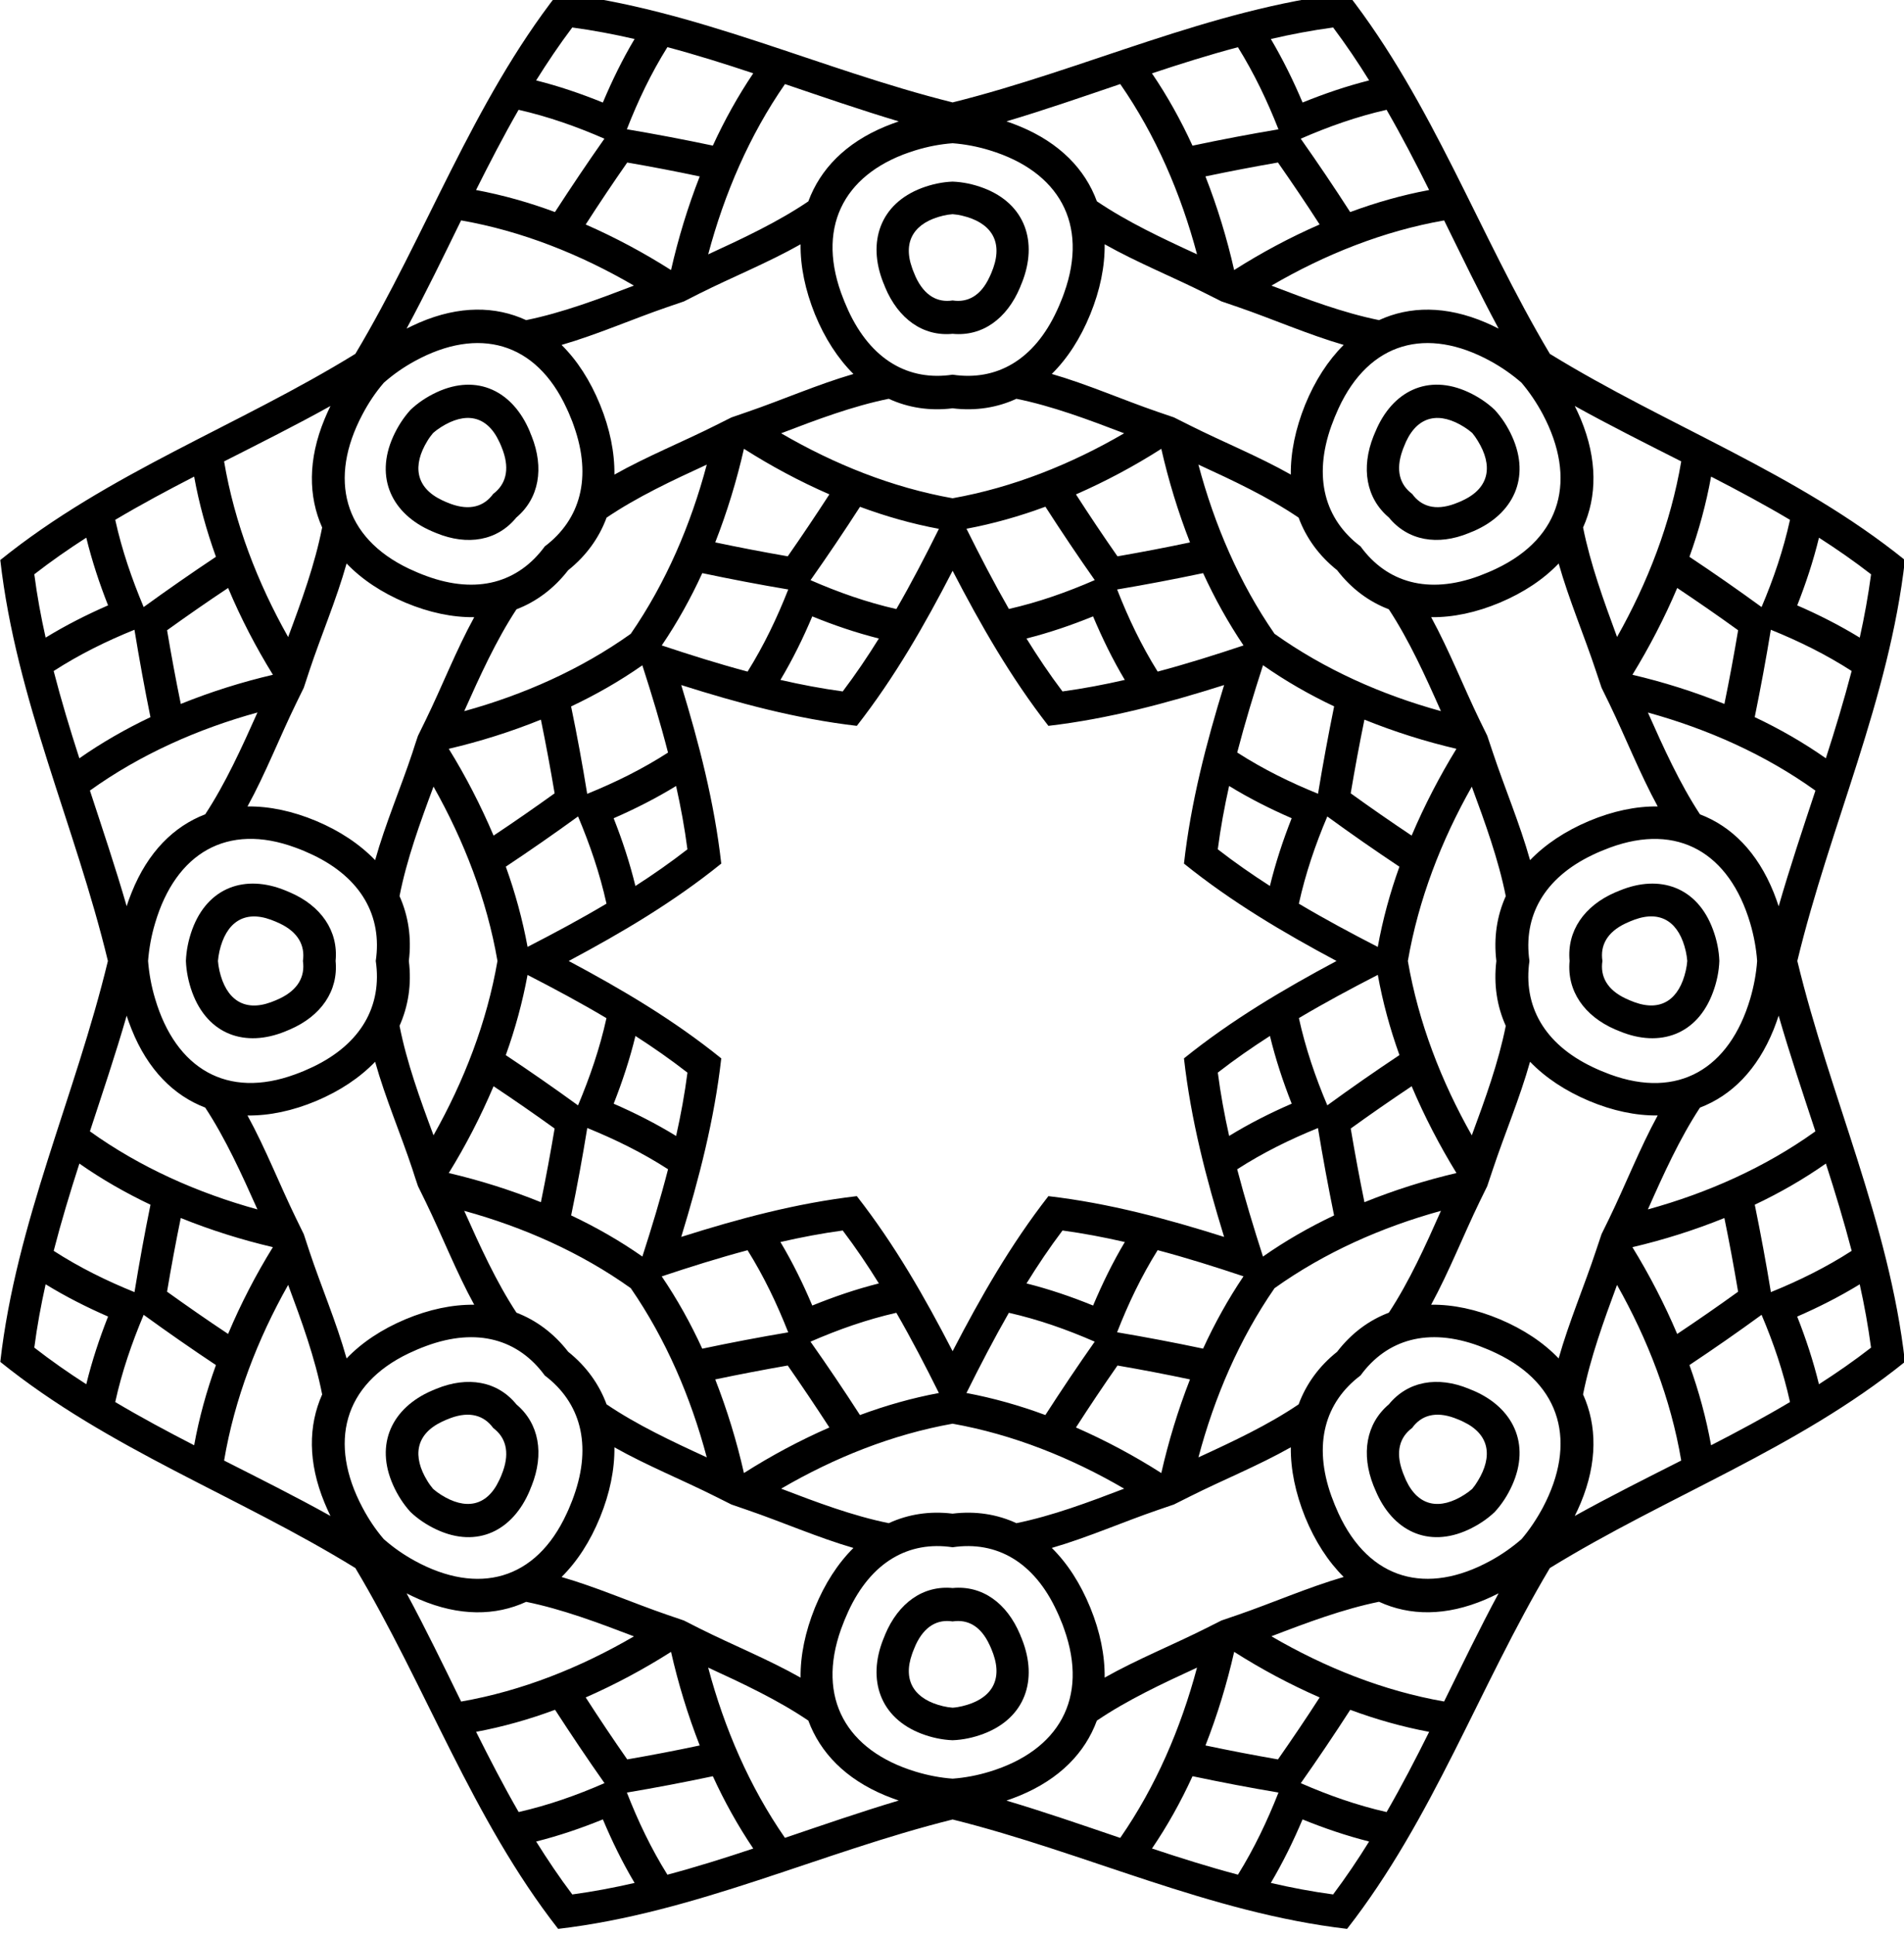
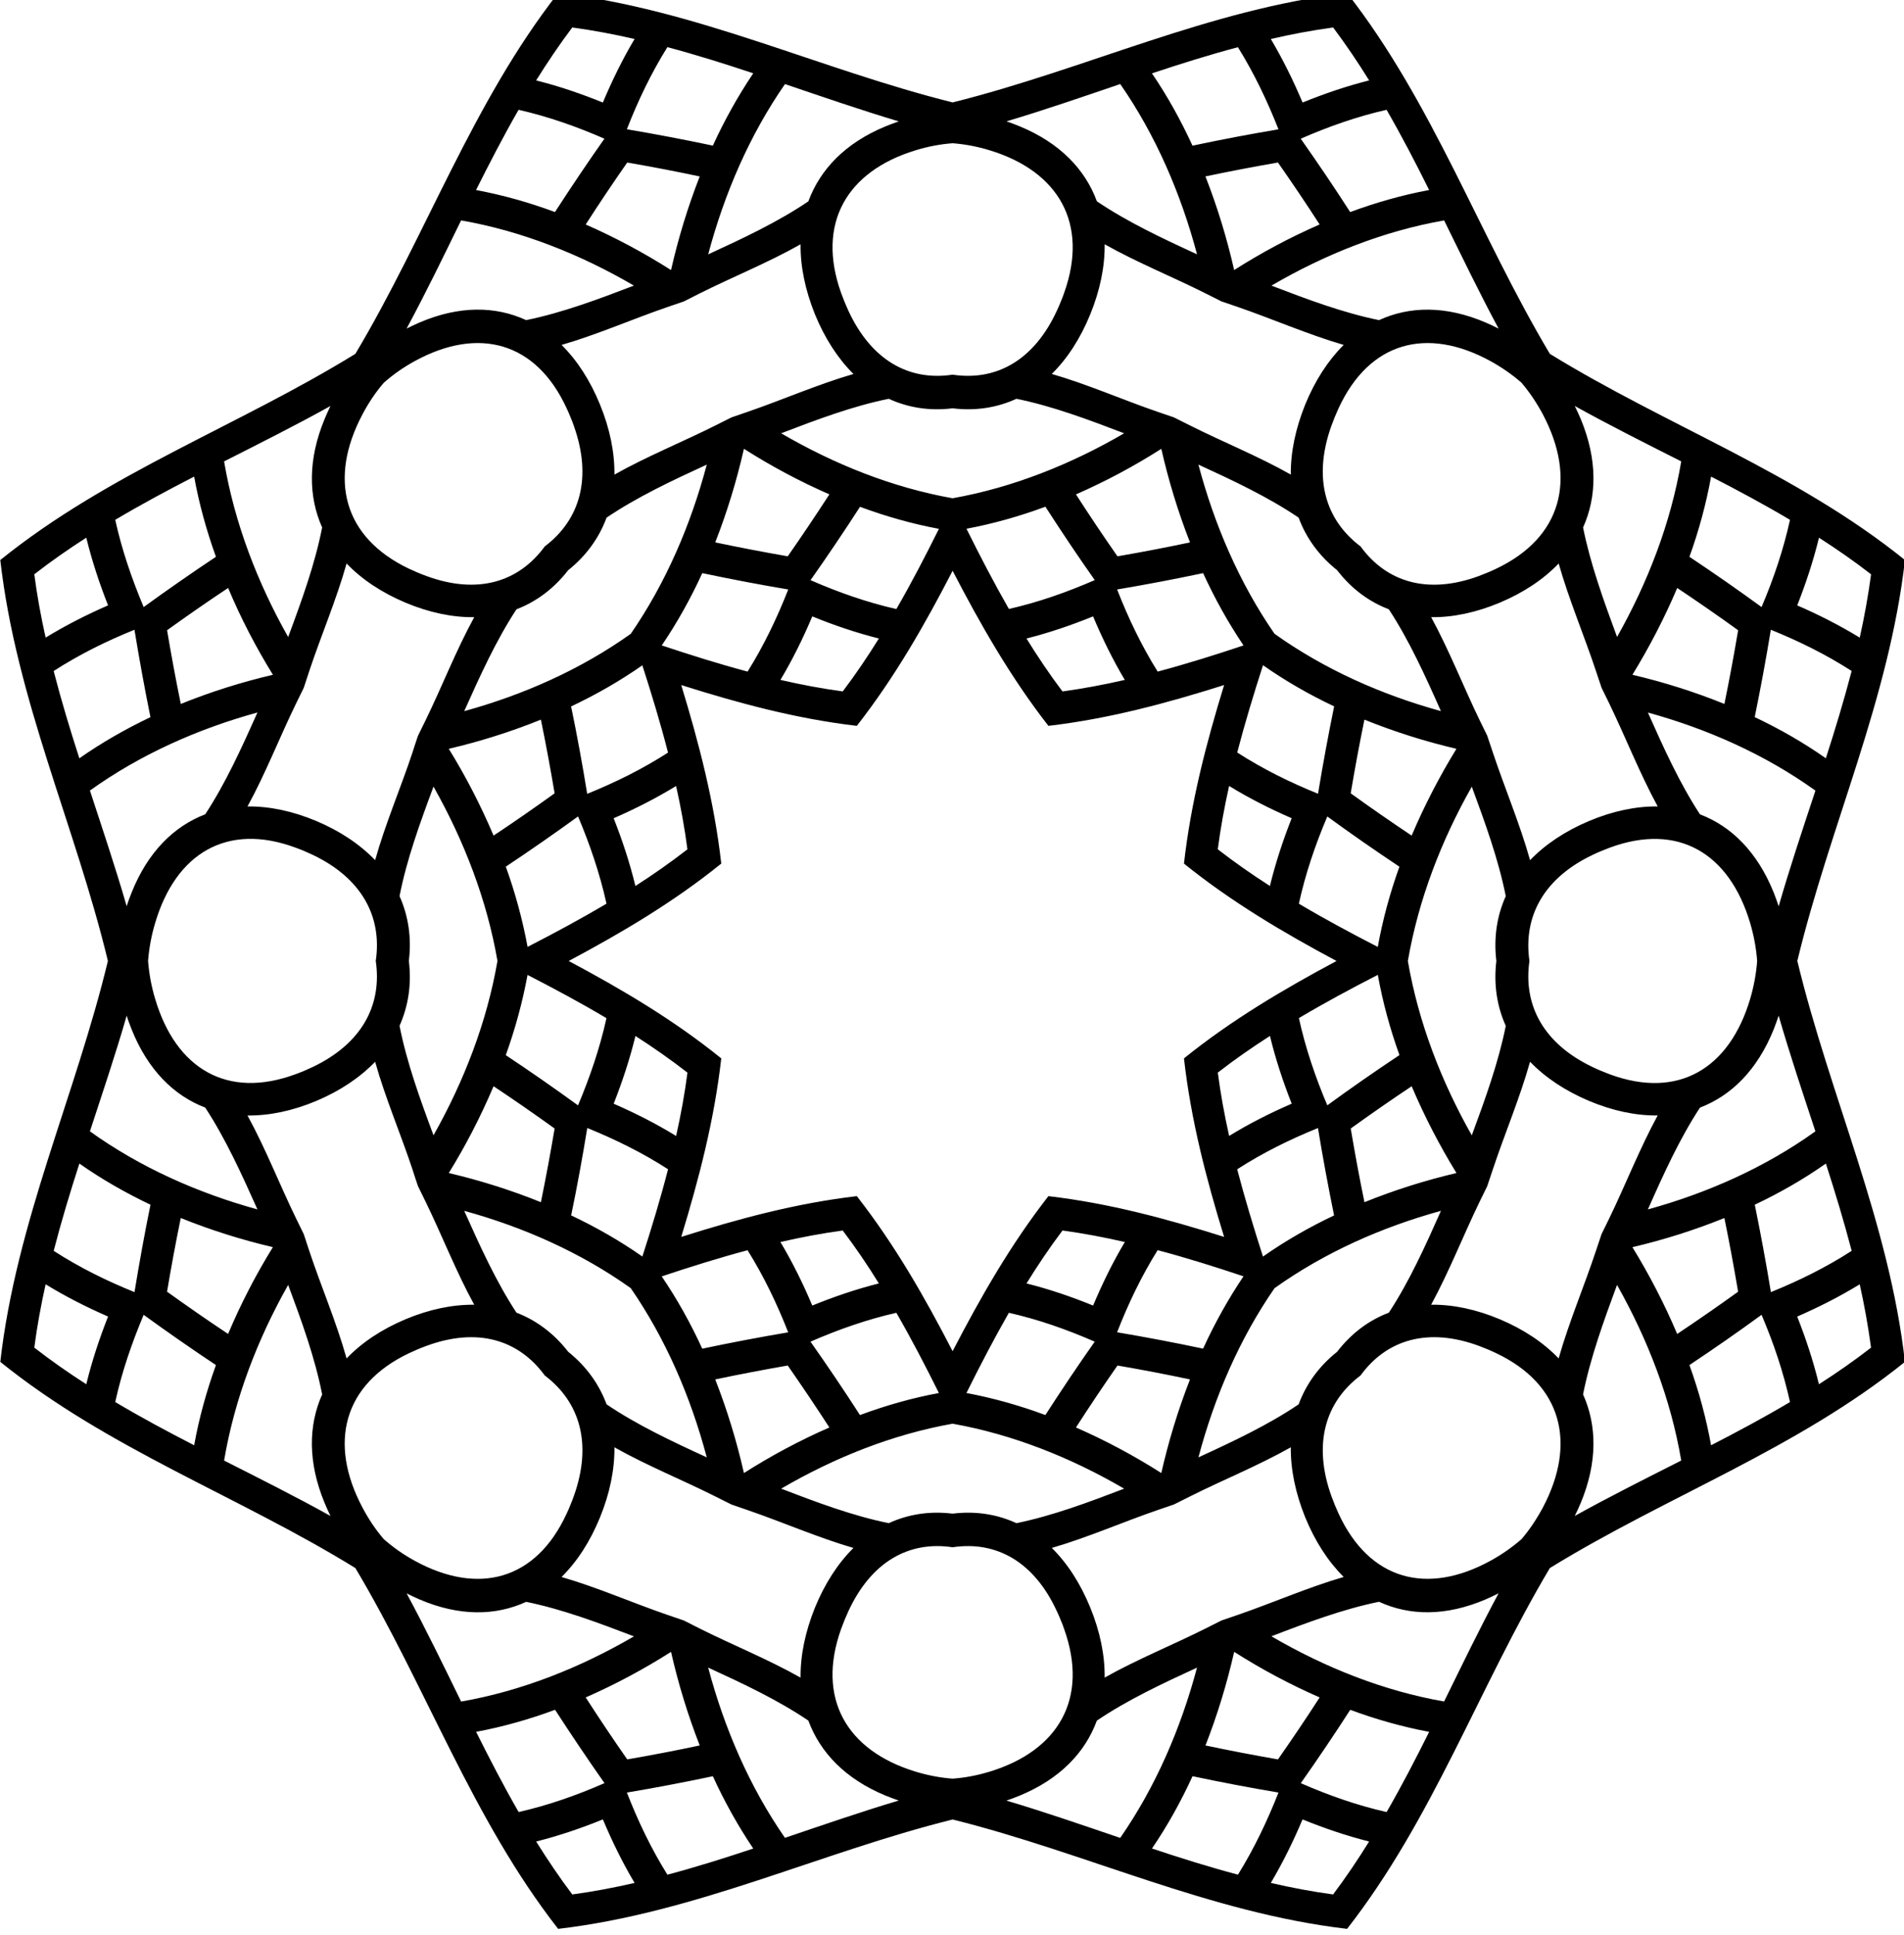
<svg xmlns="http://www.w3.org/2000/svg" width="267.078mm" height="271.399mm" viewBox="0 0 267.078 271.399" version="1.1" id="svg5" xml:space="preserve">
  <defs id="defs2" />
  <g id="layer1" transform="translate(-920.971,344.872)">
    <g id="g6161" transform="matrix(0.353,0,0,0.353,-16.242,25.423)">
      <g id="g13395">
        <g id="g15112" transform="translate(-1.995,-19.113)">
          <g id="g46099" transform="matrix(10.253,0,0,10.251,2934.071,589.603)">
            <g id="Layer1066" style="fill:#000000" transform="matrix(1.101,0,0,1.119,-563.122,-760.417)">
              <path d="m 520.452,558.135 c -0.979,1.868 -2.038,3.692 -3.372,5.371 -2.131,-0.245 -4.169,-0.786 -6.181,-1.413 0.625,2.014 1.165,4.053 1.409,6.183 -1.675,1.332 -3.5,2.392 -5.37,3.373 1.87,0.981 3.695,2.04 5.37,3.373 -0.244,2.13 -0.784,4.168 -1.409,6.183 2.012,-0.627 4.05,-1.168 6.181,-1.412 1.334,1.679 2.393,3.503 3.372,5.37 0.984,-1.868 2.042,-3.692 3.372,-5.37 2.131,0.244 4.169,0.785 6.185,1.412 -0.629,-2.014 -1.17,-4.053 -1.413,-6.183 1.679,-1.332 3.505,-2.392 5.37,-3.373 -1.865,-0.981 -3.691,-2.04 -5.37,-3.373 0.244,-2.13 0.784,-4.168 1.413,-6.183 -2.016,0.627 -4.054,1.168 -6.185,1.413 -1.329,-1.679 -2.388,-3.503 -3.372,-5.371 z m -13.886,-20.008 c 4.838,0.556 9.207,2.64 13.886,3.788 4.683,-1.148 9.047,-3.232 13.886,-3.788 3.026,3.813 4.643,8.376 7.138,12.496 4.125,2.497 8.684,4.113 12.499,7.14 -0.558,4.837 -2.641,9.205 -3.788,13.885 1.148,4.68 3.23,9.048 3.788,13.885 -3.815,3.026 -8.374,4.642 -12.499,7.14 -2.494,4.121 -4.112,8.683 -7.138,12.496 -4.838,-0.556 -9.202,-2.64 -13.886,-3.788 -4.679,1.148 -9.047,3.232 -13.886,3.788 -3.026,-3.813 -4.639,-8.376 -7.138,-12.496 -4.12,-2.498 -8.684,-4.113 -12.499,-7.14 0.558,-4.837 2.64,-9.205 3.788,-13.885 -1.147,-4.68 -3.23,-9.048 -3.788,-13.885 3.815,-3.027 8.378,-4.642 12.499,-7.14 2.499,-4.121 4.112,-8.683 7.138,-12.496 z m -6.136,13.496 c -0.288,0.329 -0.541,0.7 -0.753,1.098 -1.2,2.228 -0.678,4.259 1.639,5.343 0.102,0.047 0.204,0.091 0.301,0.132 0.102,0.042 0.204,0.082 0.31,0.12 1.786,0.647 3.239,0.226 4.169,-1.025 1.25,-0.93 1.67,-2.385 1.024,-4.17 -0.035,-0.104 -0.075,-0.206 -0.12,-0.307 -0.04,-0.101 -0.084,-0.201 -0.133,-0.302 -1.081,-2.316 -3.115,-2.839 -5.343,-1.641 -0.399,0.214 -0.766,0.467 -1.094,0.752 z m -8.299,20.025 c 0.035,0.434 0.115,0.875 0.248,1.308 0.727,2.422 2.534,3.489 4.936,2.617 0.106,-0.038 0.208,-0.077 0.31,-0.119 0.098,-0.041 0.2,-0.086 0.301,-0.133 1.719,-0.805 2.45,-2.132 2.22,-3.674 0.231,-1.542 -0.501,-2.869 -2.22,-3.674 -0.102,-0.047 -0.204,-0.091 -0.301,-0.133 -0.102,-0.042 -0.204,-0.082 -0.31,-0.119 -2.401,-0.872 -4.209,0.195 -4.936,2.617 -0.133,0.434 -0.213,0.874 -0.248,1.308 z m 8.299,20.025 c 0.328,0.285 0.696,0.538 1.094,0.752 2.229,1.198 4.262,0.675 5.343,-1.641 0.049,-0.101 0.093,-0.201 0.133,-0.302 0.044,-0.101 0.084,-0.203 0.12,-0.307 0.647,-1.785 0.226,-3.24 -1.024,-4.17 -0.93,-1.252 -2.384,-1.673 -4.169,-1.025 -0.106,0.038 -0.208,0.078 -0.31,0.12 -0.097,0.041 -0.199,0.086 -0.301,0.133 -2.317,1.083 -2.84,3.114 -1.639,5.343 0.213,0.398 0.465,0.769 0.753,1.098 z m 20.022,8.294 c 0.434,-0.031 0.877,-0.114 1.307,-0.244 2.424,-0.729 3.491,-2.534 2.619,-4.938 -0.035,-0.104 -0.075,-0.207 -0.12,-0.307 -0.04,-0.101 -0.084,-0.202 -0.133,-0.302 -0.802,-1.72 -2.131,-2.451 -3.673,-2.223 -1.542,-0.228 -2.867,0.503 -3.673,2.223 -0.044,0.1 -0.089,0.201 -0.133,0.302 -0.04,0.1 -0.08,0.202 -0.12,0.307 -0.873,2.404 0.195,4.21 2.619,4.938 0.434,0.13 0.873,0.213 1.307,0.244 z m 20.026,-8.294 c 0.284,-0.329 0.536,-0.7 0.753,-1.098 1.196,-2.228 0.673,-4.259 -1.644,-5.343 -0.097,-0.047 -0.2,-0.091 -0.301,-0.133 -0.102,-0.042 -0.204,-0.082 -0.306,-0.12 -1.786,-0.647 -3.243,-0.226 -4.169,1.025 -1.254,0.929 -1.675,2.385 -1.028,4.17 0.04,0.104 0.08,0.206 0.12,0.307 0.045,0.101 0.089,0.201 0.133,0.302 1.086,2.316 3.115,2.839 5.343,1.641 0.399,-0.214 0.766,-0.467 1.099,-0.752 z m 8.294,-20.025 c -0.031,-0.434 -0.115,-0.875 -0.244,-1.308 -0.731,-2.423 -2.534,-3.489 -4.94,-2.617 -0.102,0.037 -0.204,0.077 -0.306,0.119 -0.102,0.041 -0.204,0.086 -0.301,0.133 -1.719,0.805 -2.45,2.132 -2.224,3.674 -0.226,1.542 0.505,2.869 2.224,3.674 0.098,0.047 0.199,0.091 0.301,0.133 0.102,0.042 0.204,0.082 0.306,0.119 2.406,0.872 4.209,-0.194 4.94,-2.617 0.129,-0.434 0.213,-0.874 0.244,-1.308 z m -8.294,-20.025 c -0.332,-0.285 -0.7,-0.538 -1.099,-0.752 -2.228,-1.198 -4.258,-0.675 -5.343,1.641 -0.044,0.101 -0.089,0.201 -0.133,0.302 -0.04,0.101 -0.08,0.203 -0.12,0.307 -0.647,1.785 -0.226,3.24 1.028,4.17 0.926,1.252 2.384,1.673 4.169,1.025 0.102,-0.038 0.204,-0.078 0.306,-0.12 0.102,-0.041 0.204,-0.086 0.301,-0.132 2.317,-1.084 2.84,-3.114 1.644,-5.343 -0.217,-0.399 -0.47,-0.769 -0.753,-1.098 z m -20.026,-8.294 c -0.434,0.031 -0.873,0.114 -1.307,0.245 -2.423,0.728 -3.491,2.534 -2.619,4.938 0.04,0.104 0.08,0.207 0.12,0.307 0.044,0.101 0.089,0.202 0.133,0.302 0.806,1.72 2.131,2.451 3.673,2.223 1.542,0.228 2.871,-0.503 3.673,-2.223 0.049,-0.1 0.093,-0.201 0.133,-0.302 0.044,-0.1 0.084,-0.202 0.12,-0.307 0.873,-2.404 -0.195,-4.21 -2.619,-4.938 -0.429,-0.13 -0.873,-0.213 -1.307,-0.245 z m 23.389,17.099 c 1.081,-1.884 1.892,-3.944 2.259,-6.081 -1.258,-0.627 -2.517,-1.246 -3.748,-1.919 0.075,0.15 0.146,0.302 0.213,0.456 0.589,1.401 0.572,2.677 0.08,3.752 0.257,1.267 0.727,2.54 1.196,3.792 z m 1.085,19.825 c 2.096,-0.568 4.125,-1.453 5.897,-2.704 -0.447,-1.332 -0.899,-2.661 -1.294,-4.006 -0.053,0.159 -0.111,0.316 -0.173,0.472 -0.576,1.408 -1.489,2.296 -2.596,2.712 -0.718,1.076 -1.285,2.308 -1.834,3.527 z m -13.252,14.784 c 1.883,1.081 3.943,1.89 6.079,2.258 0.629,-1.257 1.245,-2.517 1.918,-3.747 -0.146,0.074 -0.301,0.144 -0.456,0.211 -1.4,0.59 -2.676,0.571 -3.753,0.082 -1.267,0.254 -2.539,0.723 -3.788,1.195 z m -19.827,1.083 c 0.567,2.097 1.453,4.125 2.703,5.897 1.334,-0.445 2.663,-0.898 4.005,-1.292 -0.155,-0.053 -0.315,-0.112 -0.47,-0.174 -1.409,-0.574 -2.295,-1.489 -2.712,-2.595 -1.077,-0.717 -2.308,-1.285 -3.527,-1.836 z m -14.785,-13.252 c -1.081,1.884 -1.887,3.944 -2.255,6.082 1.254,0.627 2.517,1.246 3.744,1.919 -0.075,-0.15 -0.142,-0.302 -0.208,-0.456 -0.589,-1.401 -0.572,-2.676 -0.084,-3.752 -0.252,-1.268 -0.722,-2.54 -1.196,-3.792 z m -1.081,-19.825 c -2.096,0.568 -4.125,1.453 -5.897,2.704 0.443,1.332 0.899,2.661 1.294,4.006 0.049,-0.159 0.111,-0.316 0.173,-0.472 0.572,-1.408 1.489,-2.296 2.592,-2.712 0.718,-1.076 1.285,-2.308 1.839,-3.527 z m 13.252,-14.784 c -1.883,-1.081 -3.943,-1.89 -6.083,-2.258 -0.625,1.257 -1.245,2.517 -1.919,3.747 0.151,-0.075 0.301,-0.144 0.456,-0.211 1.4,-0.59 2.676,-0.571 3.753,-0.082 1.267,-0.254 2.539,-0.723 3.793,-1.196 z m 19.823,-1.083 c -0.567,-2.096 -1.453,-4.125 -2.703,-5.897 -1.334,0.445 -2.658,0.898 -4.005,1.292 0.16,0.053 0.315,0.112 0.47,0.174 1.409,0.574 2.3,1.489 2.712,2.595 1.077,0.717 2.308,1.285 3.527,1.836 z m 6.407,2.279 c 1.077,-0.488 2.353,-0.507 3.753,0.083 0.155,0.067 0.31,0.136 0.456,0.211 -0.673,-1.23 -1.289,-2.49 -1.918,-3.747 -2.135,0.368 -4.196,1.177 -6.079,2.258 1.25,0.472 2.521,0.942 3.788,1.195 z m 11.298,17.116 c 1.108,0.415 2.02,1.304 2.596,2.712 0.062,0.156 0.12,0.313 0.173,0.472 0.394,-1.346 0.846,-2.674 1.294,-4.006 -1.772,-1.251 -3.802,-2.136 -5.897,-2.704 0.55,1.219 1.117,2.451 1.834,3.527 z m -4.116,20.09 c 0.492,1.076 0.509,2.351 -0.08,3.752 -0.066,0.155 -0.137,0.307 -0.213,0.456 1.232,-0.673 2.49,-1.292 3.748,-1.919 -0.367,-2.137 -1.179,-4.197 -2.26,-6.082 -0.47,1.252 -0.939,2.524 -1.196,3.792 z m -17.116,11.297 c -0.412,1.106 -1.303,2.021 -2.712,2.595 -0.155,0.062 -0.31,0.12 -0.47,0.174 1.347,0.394 2.672,0.847 4.005,1.292 1.249,-1.772 2.135,-3.8 2.703,-5.897 -1.218,0.551 -2.45,1.119 -3.527,1.836 z m -20.088,-4.115 c -1.077,0.488 -2.353,0.507 -3.753,-0.082 -0.155,-0.067 -0.306,-0.136 -0.456,-0.211 0.674,1.23 1.294,2.49 1.919,3.747 2.14,-0.368 4.2,-1.177 6.083,-2.258 -1.254,-0.472 -2.526,-0.942 -3.792,-1.195 z m -11.298,-17.116 c -1.103,-0.415 -2.02,-1.304 -2.592,-2.712 -0.062,-0.157 -0.124,-0.313 -0.173,-0.472 -0.394,1.345 -0.851,2.674 -1.294,4.006 1.772,1.251 3.801,2.136 5.897,2.704 -0.554,-1.219 -1.121,-2.451 -1.839,-3.527 z m 4.116,-20.09 c -0.487,-1.076 -0.505,-2.351 0.084,-3.752 0.067,-0.155 0.133,-0.307 0.208,-0.456 -1.227,0.672 -2.49,1.292 -3.744,1.919 0.368,2.137 1.174,4.197 2.255,6.082 0.474,-1.252 0.944,-2.524 1.196,-3.792 z m 17.115,-11.297 c 0.416,-1.106 1.302,-2.021 2.712,-2.594 0.155,-0.062 0.315,-0.121 0.47,-0.174 -1.343,-0.395 -2.672,-0.847 -4.005,-1.292 -1.25,1.772 -2.136,3.8 -2.703,5.897 1.218,-0.551 2.45,-1.119 3.527,-1.836 z m -8.454,12.775 c -0.509,0.646 -1.13,1.094 -1.821,1.355 -0.718,1.076 -1.285,2.308 -1.839,3.527 2.082,-0.564 4.098,-1.441 5.862,-2.678 1.236,-1.763 2.114,-3.778 2.676,-5.86 -1.218,0.551 -2.45,1.119 -3.527,1.836 -0.261,0.695 -0.709,1.315 -1.351,1.821 z m -5.609,13.534 c 0.102,0.815 -0.022,1.57 -0.328,2.245 0.253,1.267 0.722,2.541 1.196,3.792 1.072,-1.871 1.879,-3.916 2.251,-6.038 -0.372,-2.122 -1.179,-4.167 -2.251,-6.038 -0.474,1.252 -0.944,2.525 -1.196,3.792 0.306,0.676 0.43,1.43 0.328,2.245 z m 5.609,13.534 c 0.642,0.507 1.09,1.126 1.351,1.821 1.077,0.717 2.308,1.285 3.527,1.836 -0.562,-2.082 -1.44,-4.097 -2.676,-5.86 -1.763,-1.237 -3.779,-2.114 -5.862,-2.678 0.554,1.219 1.121,2.451 1.839,3.527 0.691,0.261 1.312,0.709 1.821,1.354 z m 13.531,5.606 c 0.815,-0.098 1.573,0.023 2.246,0.33 1.267,-0.254 2.539,-0.723 3.793,-1.195 -1.869,-1.073 -3.917,-1.878 -6.039,-2.25 -2.122,0.372 -4.165,1.177 -6.035,2.25 1.25,0.472 2.521,0.942 3.788,1.195 0.678,-0.307 1.431,-0.428 2.247,-0.33 z m 13.536,-5.606 c 0.505,-0.646 1.125,-1.094 1.821,-1.354 0.718,-1.076 1.285,-2.308 1.834,-3.527 -2.082,0.564 -4.094,1.441 -5.857,2.678 -1.241,1.763 -2.118,3.778 -2.68,5.86 1.219,-0.551 2.45,-1.119 3.527,-1.836 0.262,-0.695 0.709,-1.315 1.356,-1.821 z m 5.605,-13.534 c -0.098,-0.815 0.022,-1.57 0.332,-2.245 -0.257,-1.268 -0.727,-2.54 -1.196,-3.792 -1.077,1.871 -1.879,3.916 -2.251,6.038 0.372,2.122 1.174,4.167 2.251,6.038 0.47,-1.252 0.939,-2.525 1.196,-3.792 -0.31,-0.676 -0.43,-1.43 -0.332,-2.245 z m -5.605,-13.534 c -0.647,-0.507 -1.094,-1.126 -1.356,-1.821 -1.077,-0.717 -2.308,-1.285 -3.527,-1.836 0.563,2.082 1.44,4.097 2.68,5.86 1.764,1.237 3.775,2.114 5.857,2.678 -0.549,-1.219 -1.117,-2.451 -1.834,-3.527 -0.696,-0.261 -1.316,-0.709 -1.821,-1.355 z m -13.536,-5.606 c -0.815,0.098 -1.569,-0.023 -2.247,-0.33 -1.267,0.253 -2.539,0.723 -3.788,1.195 1.87,1.073 3.912,1.878 6.035,2.25 2.122,-0.372 4.169,-1.177 6.039,-2.25 -1.254,-0.472 -2.525,-0.942 -3.793,-1.195 -0.673,0.306 -1.431,0.428 -2.246,0.33 z m -23.925,9.228 c -0.598,-0.951 -1.13,-1.959 -1.577,-3.006 -0.727,0.474 -1.44,0.963 -2.149,1.464 0.146,0.853 0.306,1.704 0.483,2.552 1.059,-0.421 2.149,-0.758 3.244,-1.01 z m 0,19.823 c -1.095,-0.252 -2.185,-0.589 -3.244,-1.01 -0.177,0.848 -0.337,1.699 -0.483,2.552 0.709,0.5 1.422,0.989 2.149,1.463 0.448,-1.047 0.979,-2.054 1.577,-3.006 z m 14.014,14.016 c -0.953,0.596 -1.958,1.127 -3.004,1.578 0.474,0.724 0.961,1.439 1.462,2.146 0.855,-0.146 1.706,-0.306 2.552,-0.483 -0.421,-1.059 -0.758,-2.147 -1.01,-3.241 z m 19.823,0 c -0.253,1.094 -0.589,2.183 -1.01,3.241 0.851,0.177 1.701,0.337 2.552,0.483 0.501,-0.707 0.993,-1.421 1.467,-2.146 -1.05,-0.452 -2.056,-0.982 -3.008,-1.578 z m 14.018,-14.016 c 0.594,0.951 1.125,1.959 1.577,3.006 0.722,-0.474 1.44,-0.963 2.144,-1.463 -0.146,-0.853 -0.306,-1.705 -0.483,-2.552 -1.059,0.421 -2.144,0.758 -3.239,1.01 z m 0,-19.823 c 1.095,0.252 2.18,0.589 3.239,1.01 0.177,-0.848 0.337,-1.699 0.483,-2.552 -0.704,-0.501 -1.422,-0.989 -2.144,-1.464 -0.452,1.047 -0.984,2.054 -1.577,3.006 z M 530.363,547.72 c 0.953,-0.596 1.958,-1.127 3.008,-1.578 -0.474,-0.725 -0.966,-1.439 -1.467,-2.146 -0.851,0.146 -1.701,0.306 -2.552,0.482 0.421,1.059 0.758,2.147 1.01,3.241 z m -19.823,0 c 0.253,-1.094 0.589,-2.183 1.01,-3.241 -0.846,-0.177 -1.697,-0.337 -2.552,-0.482 -0.501,0.706 -0.988,1.421 -1.462,2.146 1.046,0.451 2.051,0.982 3.004,1.578 z m -4.098,18.123 c -0.146,-0.853 -0.306,-1.704 -0.483,-2.552 -1.059,0.421 -2.149,0.758 -3.243,1.01 0.598,0.951 1.125,1.959 1.577,3.006 0.727,-0.475 1.44,-0.963 2.149,-1.464 z m 0,11.608 c -0.709,-0.501 -1.422,-0.989 -2.149,-1.464 -0.452,1.047 -0.979,2.055 -1.577,3.006 1.094,0.252 2.184,0.589 3.243,1.01 0.177,-0.848 0.337,-1.699 0.483,-2.552 z m 8.206,8.208 c -0.851,0.146 -1.702,0.306 -2.552,0.482 0.421,1.059 0.758,2.147 1.01,3.242 0.953,-0.596 1.958,-1.127 3.008,-1.578 -0.478,-0.725 -0.966,-1.44 -1.466,-2.146 z m 11.608,0 c -0.501,0.706 -0.988,1.421 -1.462,2.146 1.046,0.451 2.056,0.982 3.004,1.578 0.253,-1.095 0.589,-2.183 1.01,-3.242 -0.846,-0.177 -1.697,-0.337 -2.552,-0.482 z m 8.21,-8.208 c 0.146,0.853 0.306,1.704 0.483,2.552 1.059,-0.421 2.144,-0.758 3.239,-1.01 -0.594,-0.951 -1.125,-1.959 -1.577,-3.006 -0.722,0.475 -1.44,0.963 -2.144,1.464 z m 0,-11.608 c 0.705,0.501 1.422,0.989 2.144,1.464 0.452,-1.047 0.984,-2.055 1.577,-3.006 -1.094,-0.252 -2.18,-0.589 -3.239,-1.01 -0.177,0.848 -0.337,1.699 -0.483,2.552 z m -8.21,-8.208 c 0.855,-0.146 1.706,-0.306 2.552,-0.482 -0.421,-1.059 -0.757,-2.147 -1.01,-3.241 -0.948,0.596 -1.958,1.127 -3.004,1.578 0.474,0.725 0.961,1.44 1.462,2.146 z m -11.608,0 c 0.501,-0.706 0.988,-1.421 1.466,-2.146 -1.05,-0.451 -2.056,-0.982 -3.008,-1.578 -0.253,1.094 -0.589,2.183 -1.01,3.241 0.851,0.176 1.701,0.337 2.552,0.482 z m 34.28,1.757 c 0.421,-0.974 0.766,-1.972 1.001,-3.021 -0.908,-0.531 -1.839,-1.022 -2.778,-1.497 -0.173,0.942 -0.43,1.871 -0.762,2.778 0.86,0.563 1.706,1.142 2.539,1.74 z m 0.328,23.725 c 0.984,-0.393 1.936,-0.853 2.844,-1.429 -0.27,-1.017 -0.581,-2.023 -0.908,-3.023 -0.789,0.544 -1.626,1.017 -2.503,1.425 0.208,1.006 0.399,2.013 0.567,3.027 z m -16.549,17.006 c 0.975,0.419 1.972,0.766 3.022,1.001 0.532,-0.907 1.023,-1.839 1.498,-2.778 -0.944,-0.174 -1.87,-0.432 -2.778,-0.763 -0.563,0.86 -1.143,1.705 -1.741,2.541 z m -23.721,0.326 c 0.39,0.985 0.851,1.936 1.426,2.844 1.015,-0.266 2.02,-0.577 3.022,-0.906 -0.54,-0.789 -1.015,-1.629 -1.422,-2.504 -1.006,0.209 -2.016,0.398 -3.026,0.566 z M 491.976,583.903 c -0.416,0.974 -0.767,1.972 -1.001,3.021 0.908,0.531 1.839,1.022 2.778,1.497 0.173,-0.942 0.434,-1.871 0.767,-2.777 -0.86,-0.563 -1.706,-1.142 -2.543,-1.74 z m -0.324,-23.725 c -0.988,0.393 -1.936,0.853 -2.844,1.429 0.266,1.017 0.576,2.023 0.904,3.023 0.789,-0.544 1.631,-1.017 2.503,-1.425 -0.208,-1.006 -0.394,-2.013 -0.563,-3.027 z m 16.544,-17.006 c -0.975,-0.419 -1.972,-0.766 -3.022,-1.001 -0.531,0.907 -1.019,1.839 -1.498,2.778 0.944,0.174 1.874,0.432 2.778,0.763 0.567,-0.86 1.143,-1.705 1.741,-2.541 z m 23.726,-0.326 c -0.394,-0.985 -0.855,-1.936 -1.427,-2.843 -1.019,0.266 -2.025,0.577 -3.026,0.906 0.545,0.788 1.019,1.629 1.427,2.504 1.006,-0.21 2.011,-0.398 3.026,-0.566 z m 2.526,2.866 c 0.908,-0.331 1.834,-0.59 2.778,-0.763 -0.474,-0.94 -0.966,-1.871 -1.498,-2.778 -1.05,0.235 -2.047,0.582 -3.022,1.001 0.598,0.835 1.179,1.681 1.741,2.541 z m 14.24,17.492 c 0.877,0.408 1.715,0.881 2.503,1.425 0.328,-1 0.638,-2.006 0.908,-3.023 -0.908,-0.576 -1.861,-1.036 -2.845,-1.428 -0.168,1.013 -0.359,2.021 -0.567,3.026 z m -2.299,22.439 c 0.332,0.907 0.589,1.836 0.762,2.778 0.939,-0.475 1.87,-0.966 2.778,-1.497 -0.235,-1.049 -0.58,-2.047 -1.001,-3.021 -0.833,0.598 -1.679,1.177 -2.539,1.74 z m -17.492,14.239 c -0.407,0.876 -0.882,1.716 -1.427,2.504 1.001,0.328 2.007,0.64 3.026,0.906 0.572,-0.907 1.032,-1.859 1.427,-2.844 -1.014,-0.168 -2.02,-0.357 -3.026,-0.566 z m -22.441,-2.3 c -0.904,0.331 -1.834,0.59 -2.778,0.763 0.478,0.939 0.966,1.871 1.498,2.778 1.05,-0.235 2.047,-0.582 3.022,-1.001 -0.598,-0.835 -1.174,-1.681 -1.741,-2.541 z m -14.24,-17.492 c -0.873,-0.408 -1.715,-0.881 -2.503,-1.425 -0.328,1 -0.638,2.006 -0.904,3.023 0.908,0.576 1.856,1.036 2.844,1.429 0.169,-1.013 0.354,-2.021 0.563,-3.027 z m 2.304,-22.439 c -0.332,-0.907 -0.594,-1.835 -0.767,-2.777 -0.939,0.475 -1.87,0.966 -2.778,1.497 0.235,1.049 0.585,2.047 1.001,3.021 0.838,-0.598 1.684,-1.177 2.543,-1.74 z m 17.492,-14.24 c 0.408,-0.875 0.882,-1.715 1.422,-2.504 -1.001,-0.329 -2.007,-0.64 -3.022,-0.906 -0.576,0.907 -1.037,1.859 -1.427,2.844 1.01,0.168 2.02,0.357 3.026,0.566 z m 21.869,19.42 c -0.877,-0.408 -1.715,-0.881 -2.503,-1.425 -0.328,1 -0.638,2.006 -0.908,3.023 0.908,0.575 1.861,1.036 2.845,1.428 0.169,-1.013 0.359,-2.021 0.567,-3.027 z m 2.3,12.077 c -0.332,-0.907 -0.589,-1.836 -0.762,-2.778 -0.939,0.475 -1.87,0.966 -2.778,1.497 0.235,1.049 0.581,2.047 1.001,3.021 0.833,-0.598 1.679,-1.177 2.539,-1.74 z m -6.912,10.166 c 0.408,-0.875 0.882,-1.715 1.422,-2.504 -0.997,-0.328 -2.002,-0.64 -3.022,-0.906 -0.576,0.908 -1.037,1.859 -1.427,2.844 1.01,0.168 2.02,0.357 3.026,0.566 z m -12.078,2.3 c 0.908,-0.331 1.834,-0.59 2.778,-0.763 -0.474,-0.939 -0.966,-1.871 -1.498,-2.778 -1.05,0.235 -2.047,0.582 -3.022,1 0.598,0.836 1.179,1.681 1.741,2.541 z m -10.168,-6.914 c 0.877,0.408 1.719,0.881 2.508,1.425 0.328,-1.001 0.638,-2.006 0.904,-3.023 -0.908,-0.576 -1.861,-1.036 -2.844,-1.429 -0.168,1.013 -0.354,2.021 -0.567,3.026 z m -2.299,-12.077 c 0.332,0.907 0.589,1.836 0.766,2.778 0.939,-0.475 1.87,-0.966 2.778,-1.497 -0.235,-1.049 -0.585,-2.047 -1.001,-3.021 -0.837,0.598 -1.684,1.177 -2.543,1.74 z m 6.916,-10.166 c -0.408,0.875 -0.882,1.715 -1.427,2.504 1.002,0.328 2.007,0.64 3.022,0.906 0.576,-0.908 1.037,-1.859 1.431,-2.844 -1.015,-0.168 -2.02,-0.357 -3.026,-0.566 z m 12.078,-2.3 c -0.908,0.331 -1.839,0.59 -2.778,0.763 0.474,0.939 0.966,1.871 1.493,2.778 1.05,-0.235 2.047,-0.582 3.022,-1 -0.598,-0.836 -1.174,-1.681 -1.737,-2.541 z m 2.525,2.866 c 0.39,0.985 0.851,1.936 1.427,2.844 1.019,-0.267 2.025,-0.578 3.022,-0.906 -0.54,-0.789 -1.014,-1.628 -1.422,-2.504 -1.006,0.209 -2.016,0.398 -3.026,0.566 z m 7.399,7.861 c -0.421,0.974 -0.767,1.972 -1.002,3.021 0.908,0.531 1.839,1.022 2.778,1.497 0.173,-0.942 0.43,-1.871 0.762,-2.778 -0.859,-0.563 -1.706,-1.142 -2.539,-1.74 z m -0.328,10.79 c -0.984,0.393 -1.936,0.853 -2.845,1.429 0.271,1.017 0.581,2.022 0.908,3.023 0.789,-0.544 1.626,-1.017 2.503,-1.425 -0.208,-1.006 -0.399,-2.013 -0.567,-3.026 z m -7.86,7.399 c -0.975,-0.419 -1.972,-0.766 -3.022,-1 -0.527,0.907 -1.019,1.839 -1.493,2.778 0.939,0.173 1.87,0.432 2.778,0.763 0.563,-0.859 1.139,-1.705 1.737,-2.541 z M 514.665,584.51 c -0.394,-0.985 -0.855,-1.936 -1.431,-2.844 -1.014,0.266 -2.02,0.578 -3.022,0.906 0.545,0.789 1.019,1.628 1.427,2.504 1.006,-0.209 2.011,-0.398 3.026,-0.566 z m -7.399,-7.86 c 0.416,-0.974 0.766,-1.972 1.001,-3.021 -0.908,-0.531 -1.839,-1.022 -2.778,-1.497 -0.177,0.942 -0.434,1.871 -0.766,2.778 0.86,0.563 1.706,1.142 2.543,1.74 z m 0.324,-10.79 c 0.984,-0.393 1.936,-0.853 2.844,-1.428 -0.266,-1.017 -0.576,-2.023 -0.904,-3.023 -0.789,0.544 -1.631,1.017 -2.508,1.425 0.213,1.006 0.399,2.013 0.567,3.026 z m 7.86,-7.4 c 0.975,0.419 1.971,0.766 3.022,1.001 0.532,-0.907 1.024,-1.839 1.498,-2.778 -0.944,-0.173 -1.87,-0.432 -2.778,-0.763 -0.563,0.859 -1.143,1.705 -1.741,2.54 z m -13.819,5.392 c 0.093,-0.184 0.181,-0.368 0.275,-0.552 0.567,-1.143 1.068,-2.412 1.706,-3.557 -0.771,0.009 -1.591,-0.161 -2.424,-0.505 -0.833,-0.347 -1.533,-0.804 -2.069,-1.355 -0.359,1.259 -0.904,2.511 -1.312,3.72 -0.066,0.195 -0.129,0.39 -0.195,0.584 -0.093,0.184 -0.182,0.369 -0.275,0.553 -0.567,1.143 -1.068,2.412 -1.706,3.557 0.771,-0.009 1.591,0.161 2.424,0.505 0.833,0.346 1.529,0.804 2.069,1.355 0.359,-1.26 0.904,-2.511 1.312,-3.72 0.062,-0.195 0.128,-0.39 0.195,-0.585 z m 0,15.592 c -0.067,-0.195 -0.133,-0.389 -0.195,-0.584 -0.407,-1.209 -0.953,-2.46 -1.312,-3.72 -0.54,0.551 -1.236,1.009 -2.069,1.355 -0.833,0.344 -1.653,0.514 -2.424,0.505 0.638,1.145 1.139,2.413 1.706,3.557 0.093,0.184 0.182,0.368 0.275,0.553 0.067,0.194 0.129,0.39 0.195,0.584 0.408,1.209 0.953,2.46 1.312,3.72 0.536,-0.552 1.236,-1.009 2.069,-1.355 0.833,-0.344 1.653,-0.514 2.424,-0.505 -0.638,-1.145 -1.139,-2.413 -1.706,-3.557 -0.093,-0.184 -0.182,-0.368 -0.275,-0.552 z m 11.028,11.025 c -0.186,-0.091 -0.372,-0.182 -0.554,-0.273 -1.143,-0.566 -2.41,-1.068 -3.558,-1.704 0.009,0.77 -0.16,1.587 -0.505,2.421 -0.345,0.833 -0.802,1.531 -1.356,2.07 1.263,0.36 2.512,0.902 3.722,1.31 0.195,0.066 0.39,0.132 0.585,0.197 0.182,0.091 0.368,0.182 0.549,0.274 1.147,0.566 2.415,1.068 3.558,1.704 -0.009,-0.771 0.164,-1.588 0.505,-2.422 0.346,-0.833 0.806,-1.531 1.356,-2.069 -1.258,-0.36 -2.512,-0.902 -3.722,-1.31 -0.19,-0.066 -0.385,-0.131 -0.58,-0.197 z m 15.591,0 c -0.195,0.066 -0.39,0.132 -0.585,0.197 -1.209,0.408 -2.459,0.95 -3.722,1.31 0.554,0.538 1.01,1.236 1.356,2.069 0.346,0.834 0.514,1.651 0.505,2.422 1.148,-0.636 2.415,-1.138 3.558,-1.704 0.186,-0.091 0.368,-0.183 0.554,-0.274 0.195,-0.066 0.39,-0.132 0.585,-0.197 1.205,-0.408 2.459,-0.95 3.717,-1.31 -0.549,-0.538 -1.01,-1.237 -1.356,-2.07 -0.341,-0.834 -0.514,-1.651 -0.505,-2.421 -1.143,0.636 -2.41,1.138 -3.553,1.704 -0.186,0.091 -0.372,0.182 -0.554,0.273 z m 11.023,-11.025 c -0.089,0.184 -0.182,0.368 -0.275,0.552 -0.563,1.144 -1.068,2.412 -1.701,3.557 0.771,-0.009 1.586,0.161 2.419,0.505 0.833,0.346 1.533,0.804 2.069,1.355 0.363,-1.26 0.904,-2.511 1.311,-3.72 0.067,-0.195 0.133,-0.39 0.199,-0.584 0.089,-0.184 0.182,-0.369 0.275,-0.553 0.563,-1.143 1.068,-2.412 1.701,-3.557 -0.771,0.009 -1.586,-0.161 -2.419,-0.505 -0.833,-0.347 -1.533,-0.804 -2.074,-1.355 -0.359,1.26 -0.899,2.511 -1.307,3.72 -0.067,0.195 -0.133,0.389 -0.199,0.584 z m 0,-15.592 c 0.066,0.195 0.133,0.39 0.199,0.585 0.408,1.208 0.948,2.46 1.307,3.72 0.541,-0.551 1.241,-1.009 2.074,-1.355 0.833,-0.344 1.648,-0.514 2.419,-0.505 -0.633,-1.145 -1.139,-2.413 -1.701,-3.557 -0.093,-0.184 -0.186,-0.368 -0.275,-0.553 -0.066,-0.195 -0.133,-0.389 -0.199,-0.584 -0.407,-1.209 -0.948,-2.46 -1.311,-3.72 -0.536,0.552 -1.236,1.009 -2.069,1.355 -0.833,0.344 -1.648,0.514 -2.419,0.505 0.634,1.145 1.139,2.413 1.701,3.557 0.093,0.184 0.186,0.368 0.275,0.552 z m -11.023,-11.025 c 0.181,0.091 0.367,0.182 0.554,0.273 1.143,0.566 2.41,1.068 3.553,1.704 -0.009,-0.771 0.164,-1.587 0.505,-2.421 0.346,-0.833 0.806,-1.531 1.356,-2.07 -1.258,-0.36 -2.512,-0.902 -3.717,-1.31 -0.195,-0.066 -0.39,-0.132 -0.585,-0.197 -0.186,-0.092 -0.368,-0.183 -0.554,-0.274 -1.143,-0.566 -2.41,-1.068 -3.558,-1.704 0.009,0.77 -0.16,1.588 -0.505,2.422 -0.345,0.833 -0.802,1.531 -1.356,2.069 1.263,0.36 2.512,0.902 3.722,1.31 0.195,0.066 0.39,0.131 0.585,0.197 z m -15.591,0 c 0.195,-0.066 0.39,-0.132 0.58,-0.197 1.21,-0.408 2.463,-0.95 3.722,-1.31 -0.549,-0.538 -1.01,-1.236 -1.356,-2.069 -0.341,-0.834 -0.514,-1.651 -0.505,-2.422 -1.143,0.636 -2.41,1.138 -3.558,1.704 -0.181,0.091 -0.368,0.183 -0.549,0.274 -0.195,0.066 -0.39,0.132 -0.585,0.197 -1.21,0.408 -2.459,0.95 -3.722,1.31 0.554,0.538 1.01,1.237 1.356,2.07 0.346,0.834 0.514,1.651 0.505,2.421 1.148,-0.636 2.415,-1.138 3.558,-1.704 0.182,-0.091 0.368,-0.182 0.554,-0.273 z m -21.936,6.507 c -0.306,-0.763 -0.567,-1.542 -0.767,-2.345 -0.625,0.395 -1.236,0.814 -1.83,1.268 0.098,0.742 0.235,1.472 0.399,2.193 0.709,-0.427 1.444,-0.793 2.198,-1.117 z m 0,24.629 c -0.753,-0.323 -1.489,-0.689 -2.198,-1.117 -0.164,0.722 -0.301,1.452 -0.399,2.193 0.594,0.454 1.205,0.874 1.83,1.268 0.199,-0.803 0.461,-1.582 0.767,-2.345 z m 17.417,17.415 c -0.762,0.305 -1.542,0.567 -2.348,0.766 0.399,0.626 0.815,1.238 1.272,1.833 0.74,-0.099 1.471,-0.235 2.193,-0.399 -0.429,-0.709 -0.793,-1.444 -1.116,-2.2 z m 24.63,0 c -0.324,0.755 -0.691,1.491 -1.117,2.2 0.718,0.164 1.449,0.3 2.193,0.399 0.452,-0.594 0.873,-1.207 1.267,-1.833 -0.802,-0.2 -1.582,-0.461 -2.344,-0.766 z m 17.412,-17.415 c 0.306,0.763 0.567,1.542 0.766,2.345 0.625,-0.395 1.241,-0.814 1.834,-1.268 -0.102,-0.742 -0.235,-1.472 -0.399,-2.193 -0.709,0.427 -1.444,0.793 -2.202,1.117 z m 0,-24.629 c 0.758,0.323 1.493,0.69 2.202,1.117 0.164,-0.722 0.297,-1.452 0.399,-2.193 -0.594,-0.454 -1.21,-0.874 -1.834,-1.268 -0.199,0.803 -0.461,1.582 -0.766,2.345 z m -17.412,-17.415 c 0.762,-0.305 1.542,-0.567 2.344,-0.766 -0.394,-0.626 -0.815,-1.238 -1.267,-1.833 -0.744,0.099 -1.475,0.235 -2.193,0.399 0.425,0.709 0.793,1.444 1.117,2.2 z m -24.63,0 c 0.323,-0.755 0.687,-1.491 1.116,-2.2 -0.722,-0.164 -1.453,-0.3 -2.193,-0.399 -0.456,0.594 -0.873,1.207 -1.272,1.833 0.806,0.199 1.586,0.461 2.348,0.766 z m 2.977,25.863 c -0.098,-0.742 -0.235,-1.471 -0.399,-2.193 -0.709,0.427 -1.444,0.793 -2.198,1.117 0.306,0.763 0.567,1.542 0.766,2.346 0.625,-0.395 1.236,-0.815 1.83,-1.269 z m 0,7.733 c -0.594,-0.454 -1.205,-0.874 -1.83,-1.269 -0.199,0.804 -0.461,1.583 -0.766,2.346 0.753,0.323 1.489,0.689 2.198,1.117 0.164,-0.722 0.301,-1.451 0.399,-2.193 z m 5.467,5.468 c -0.74,0.099 -1.471,0.236 -2.193,0.399 0.43,0.709 0.797,1.445 1.121,2.2 0.762,-0.305 1.542,-0.567 2.344,-0.766 -0.394,-0.626 -0.815,-1.239 -1.272,-1.833 z m 7.736,0 c -0.456,0.594 -0.873,1.207 -1.267,1.833 0.802,0.199 1.582,0.46 2.344,0.766 0.324,-0.755 0.687,-1.491 1.117,-2.2 -0.722,-0.163 -1.453,-0.3 -2.193,-0.399 z m 5.467,-5.468 c 0.098,0.742 0.235,1.472 0.399,2.193 0.709,-0.428 1.444,-0.793 2.202,-1.117 -0.306,-0.763 -0.567,-1.542 -0.766,-2.346 -0.625,0.395 -1.241,0.815 -1.834,1.269 z m 0,-7.733 c 0.594,0.454 1.209,0.874 1.834,1.269 0.199,-0.804 0.461,-1.583 0.766,-2.346 -0.757,-0.324 -1.493,-0.689 -2.202,-1.117 -0.164,0.722 -0.301,1.452 -0.399,2.193 z m -5.467,-5.468 c 0.74,-0.1 1.471,-0.236 2.193,-0.399 -0.43,-0.709 -0.793,-1.445 -1.117,-2.2 -0.762,0.305 -1.542,0.567 -2.344,0.766 0.394,0.626 0.811,1.239 1.267,1.833 z m -7.736,0 c 0.456,-0.594 0.877,-1.207 1.272,-1.833 -0.802,-0.199 -1.582,-0.46 -2.344,-0.766 -0.323,0.755 -0.691,1.491 -1.121,2.2 0.722,0.163 1.453,0.3 2.193,0.399 z" style="fill:#000000;fill-rule:evenodd" id="path4367" />
-               <path d="m 502.167,553.361 c -0.071,0.083 -0.142,0.175 -0.204,0.278 -0.527,0.846 -0.421,1.612 0.509,2.049 0.053,0.025 0.106,0.047 0.155,0.069 0.053,0.022 0.106,0.042 0.16,0.062 0.669,0.24 1.17,0.091 1.493,-0.346 0.434,-0.32 0.585,-0.822 0.346,-1.49 -0.022,-0.055 -0.04,-0.108 -0.062,-0.159 -0.022,-0.052 -0.044,-0.105 -0.071,-0.157 -0.439,-0.929 -1.201,-1.036 -2.047,-0.509 -0.102,0.063 -0.195,0.131 -0.279,0.203 z m -7.576,18.287 c 0.009,0.109 0.026,0.223 0.053,0.34 0.226,0.97 0.846,1.436 1.812,1.089 0.053,-0.02 0.106,-0.04 0.16,-0.062 0.049,-0.021 0.102,-0.044 0.155,-0.068 0.642,-0.303 0.89,-0.763 0.811,-1.298 0.08,-0.535 -0.168,-0.996 -0.811,-1.298 -0.053,-0.025 -0.106,-0.048 -0.155,-0.068 -0.053,-0.022 -0.106,-0.043 -0.16,-0.062 -0.966,-0.347 -1.586,0.119 -1.812,1.089 -0.026,0.117 -0.044,0.231 -0.053,0.34 z m 7.576,18.286 c 0.084,0.072 0.177,0.14 0.279,0.203 0.846,0.526 1.608,0.419 2.047,-0.509 0.027,-0.052 0.049,-0.104 0.071,-0.157 0.022,-0.052 0.04,-0.105 0.062,-0.159 0.239,-0.669 0.089,-1.17 -0.346,-1.49 -0.323,-0.436 -0.824,-0.586 -1.493,-0.346 -0.053,0.02 -0.106,0.041 -0.16,0.062 -0.049,0.021 -0.102,0.044 -0.155,0.069 -0.93,0.437 -1.037,1.204 -0.509,2.049 0.062,0.102 0.133,0.195 0.204,0.278 z m 18.285,7.575 c 0.111,-0.007 0.226,-0.025 0.341,-0.053 0.971,-0.227 1.435,-0.843 1.09,-1.809 -0.022,-0.054 -0.04,-0.107 -0.062,-0.159 -0.022,-0.052 -0.044,-0.104 -0.071,-0.156 -0.301,-0.643 -0.762,-0.892 -1.298,-0.81 -0.536,-0.082 -0.993,0.167 -1.298,0.81 -0.022,0.052 -0.044,0.105 -0.066,0.156 -0.022,0.052 -0.044,0.105 -0.062,0.159 -0.35,0.966 0.119,1.583 1.085,1.809 0.12,0.028 0.23,0.045 0.341,0.053 z m 18.289,-7.575 c 0.071,-0.083 0.137,-0.175 0.199,-0.278 0.527,-0.846 0.421,-1.612 -0.509,-2.049 -0.049,-0.025 -0.102,-0.047 -0.155,-0.069 -0.053,-0.022 -0.106,-0.042 -0.16,-0.062 -0.669,-0.24 -1.17,-0.091 -1.489,0.346 -0.439,0.32 -0.585,0.822 -0.345,1.49 0.018,0.055 0.04,0.108 0.062,0.159 0.022,0.052 0.044,0.104 0.066,0.157 0.439,0.929 1.205,1.036 2.051,0.509 0.102,-0.063 0.195,-0.131 0.279,-0.203 z m 7.572,-18.286 c -0.009,-0.109 -0.027,-0.223 -0.053,-0.34 -0.226,-0.97 -0.842,-1.436 -1.808,-1.089 -0.053,0.019 -0.106,0.04 -0.16,0.062 -0.053,0.021 -0.106,0.044 -0.155,0.068 -0.647,0.302 -0.895,0.763 -0.811,1.298 -0.084,0.535 0.164,0.996 0.811,1.298 0.049,0.024 0.102,0.047 0.155,0.068 0.053,0.022 0.106,0.043 0.16,0.062 0.966,0.347 1.582,-0.119 1.808,-1.089 0.027,-0.117 0.044,-0.231 0.053,-0.34 z m -7.572,-18.287 c -0.084,-0.072 -0.177,-0.14 -0.279,-0.203 -0.846,-0.526 -1.613,-0.419 -2.051,0.509 -0.022,0.052 -0.044,0.104 -0.066,0.157 -0.022,0.051 -0.044,0.104 -0.062,0.159 -0.239,0.668 -0.093,1.17 0.345,1.49 0.319,0.436 0.82,0.586 1.489,0.346 0.053,-0.02 0.106,-0.041 0.16,-0.062 0.053,-0.021 0.106,-0.044 0.155,-0.069 0.93,-0.437 1.037,-1.204 0.509,-2.049 -0.062,-0.102 -0.128,-0.195 -0.199,-0.278 z m -18.289,-7.575 c -0.111,0.007 -0.222,0.025 -0.341,0.053 -0.966,0.227 -1.436,0.843 -1.085,1.809 0.018,0.054 0.04,0.107 0.062,0.159 0.022,0.052 0.044,0.104 0.066,0.156 0.306,0.643 0.762,0.892 1.298,0.81 0.536,0.082 0.997,-0.167 1.298,-0.81 0.027,-0.052 0.049,-0.104 0.071,-0.156 0.022,-0.052 0.04,-0.105 0.062,-0.159 0.346,-0.966 -0.12,-1.583 -1.09,-1.809 -0.115,-0.028 -0.231,-0.045 -0.341,-0.053 z m -15.357,10.504 c -0.665,0.806 -1.715,0.985 -2.818,0.54 -0.026,-0.011 -0.053,-0.022 -0.08,-0.033 -0.026,-0.011 -0.053,-0.022 -0.08,-0.033 -1.396,-0.593 -2.011,-1.844 -1.36,-3.272 0.16,-0.35 0.368,-0.664 0.611,-0.929 0.262,-0.245 0.576,-0.452 0.926,-0.612 1.431,-0.651 2.68,-0.035 3.274,1.361 0.009,0.027 0.022,0.054 0.031,0.081 0.013,0.026 0.022,0.054 0.035,0.081 0.443,1.101 0.266,2.15 -0.54,2.817 z m -6.363,15.357 c 0.102,1.041 -0.514,1.91 -1.608,2.374 -0.026,0.011 -0.053,0.023 -0.08,0.033 -0.026,0.011 -0.053,0.022 -0.08,0.033 -1.409,0.568 -2.729,0.119 -3.279,-1.351 -0.133,-0.361 -0.208,-0.73 -0.222,-1.089 0.014,-0.36 0.089,-0.728 0.222,-1.089 0.549,-1.47 1.87,-1.919 3.279,-1.351 0.027,0.01 0.053,0.022 0.08,0.033 0.027,0.011 0.053,0.022 0.08,0.033 1.095,0.464 1.71,1.333 1.608,2.374 z m 6.363,15.357 c 0.806,0.667 0.983,1.716 0.54,2.817 -0.013,0.027 -0.022,0.054 -0.035,0.081 -0.009,0.027 -0.022,0.054 -0.031,0.081 -0.594,1.396 -1.843,2.012 -3.274,1.361 -0.35,-0.16 -0.665,-0.368 -0.926,-0.612 -0.244,-0.264 -0.452,-0.578 -0.611,-0.929 -0.651,-1.428 -0.035,-2.679 1.36,-3.272 0.027,-0.012 0.053,-0.023 0.08,-0.033 0.027,-0.012 0.053,-0.023 0.08,-0.033 1.103,-0.445 2.153,-0.266 2.818,0.539 z m 15.357,6.361 c 1.041,-0.098 1.909,0.517 2.375,1.611 0.013,0.026 0.022,0.054 0.031,0.08 0.013,0.026 0.027,0.054 0.035,0.081 0.567,1.406 0.12,2.727 -1.351,3.276 -0.359,0.134 -0.731,0.21 -1.09,0.223 -0.359,-0.013 -0.727,-0.089 -1.09,-0.223 -1.466,-0.549 -1.919,-1.87 -1.351,-3.276 0.013,-0.027 0.022,-0.054 0.035,-0.081 0.009,-0.027 0.022,-0.054 0.031,-0.08 0.466,-1.093 1.334,-1.709 2.375,-1.611 z m 15.356,-6.361 c 0.669,-0.805 1.719,-0.985 2.818,-0.539 0.027,0.011 0.053,0.022 0.08,0.033 0.027,0.011 0.053,0.022 0.084,0.033 1.396,0.592 2.011,1.844 1.36,3.272 -0.159,0.35 -0.368,0.665 -0.616,0.929 -0.261,0.244 -0.576,0.452 -0.926,0.612 -1.426,0.651 -2.68,0.035 -3.27,-1.361 -0.013,-0.027 -0.026,-0.054 -0.035,-0.081 -0.013,-0.027 -0.022,-0.054 -0.035,-0.081 -0.443,-1.101 -0.261,-2.15 0.54,-2.817 z m 6.362,-15.357 c -0.097,-1.041 0.518,-1.91 1.608,-2.374 0.031,-0.011 0.058,-0.023 0.084,-0.033 0.027,-0.011 0.053,-0.023 0.08,-0.033 1.405,-0.568 2.725,-0.119 3.274,1.351 0.137,0.361 0.213,0.73 0.226,1.089 -0.013,0.36 -0.089,0.728 -0.226,1.089 -0.549,1.469 -1.87,1.919 -3.274,1.351 -0.026,-0.011 -0.053,-0.022 -0.08,-0.033 -0.026,-0.011 -0.053,-0.022 -0.084,-0.033 -1.09,-0.464 -1.706,-1.333 -1.608,-2.374 z m -6.362,-15.357 c -0.802,-0.667 -0.984,-1.716 -0.54,-2.817 0.013,-0.027 0.022,-0.054 0.035,-0.081 0.009,-0.027 0.022,-0.054 0.035,-0.081 0.59,-1.396 1.843,-2.012 3.27,-1.361 0.35,0.16 0.665,0.368 0.926,0.612 0.248,0.264 0.456,0.578 0.616,0.929 0.651,1.427 0.035,2.679 -1.36,3.272 -0.031,0.011 -0.058,0.023 -0.084,0.033 -0.027,0.011 -0.053,0.023 -0.08,0.033 -1.099,0.445 -2.149,0.266 -2.818,-0.54 z m -15.356,-6.361 c -1.041,0.098 -1.91,-0.517 -2.375,-1.611 -0.009,-0.027 -0.022,-0.054 -0.031,-0.08 -0.013,-0.027 -0.022,-0.054 -0.035,-0.081 -0.567,-1.406 -0.115,-2.727 1.351,-3.276 0.363,-0.134 0.731,-0.21 1.09,-0.223 0.359,0.013 0.731,0.089 1.09,0.223 1.471,0.549 1.918,1.87 1.351,3.276 -0.009,0.027 -0.022,0.054 -0.035,0.081 -0.009,0.026 -0.018,0.053 -0.031,0.08 -0.465,1.093 -1.333,1.709 -2.375,1.611 z" style="fill:#000000;fill-rule:evenodd" id="path4369" />
            </g>
          </g>
        </g>
      </g>
    </g>
  </g>
</svg>